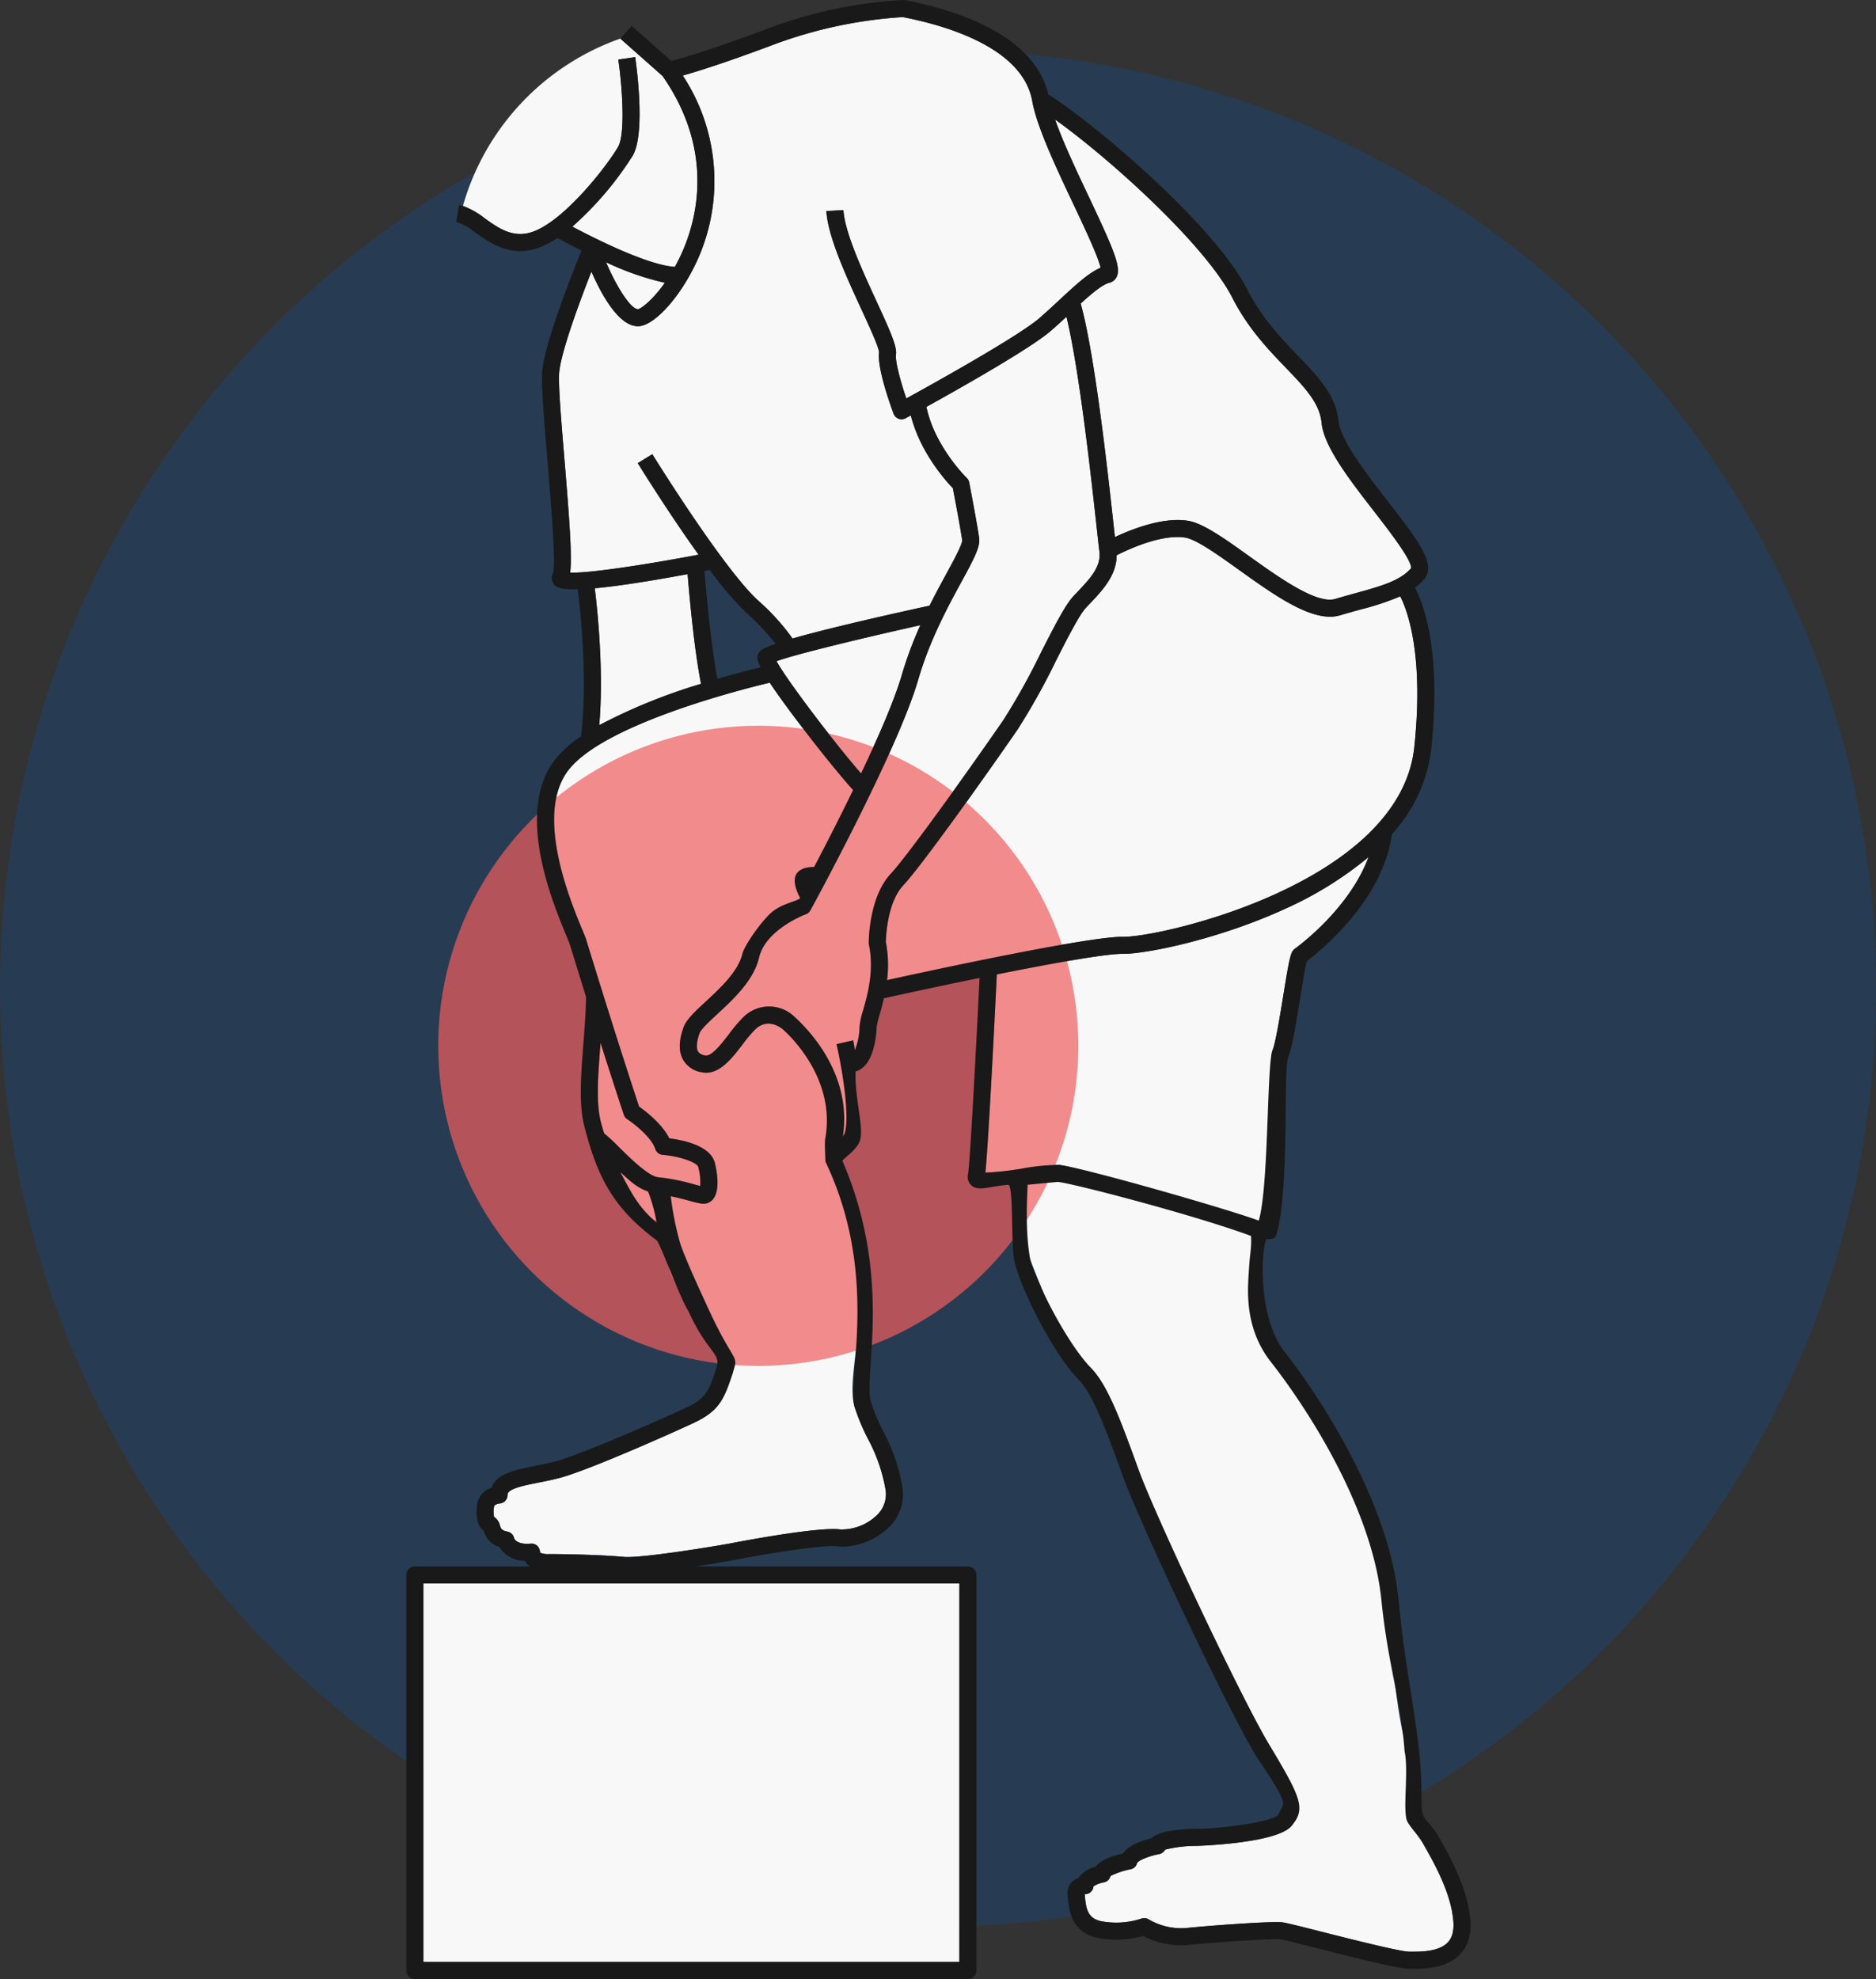
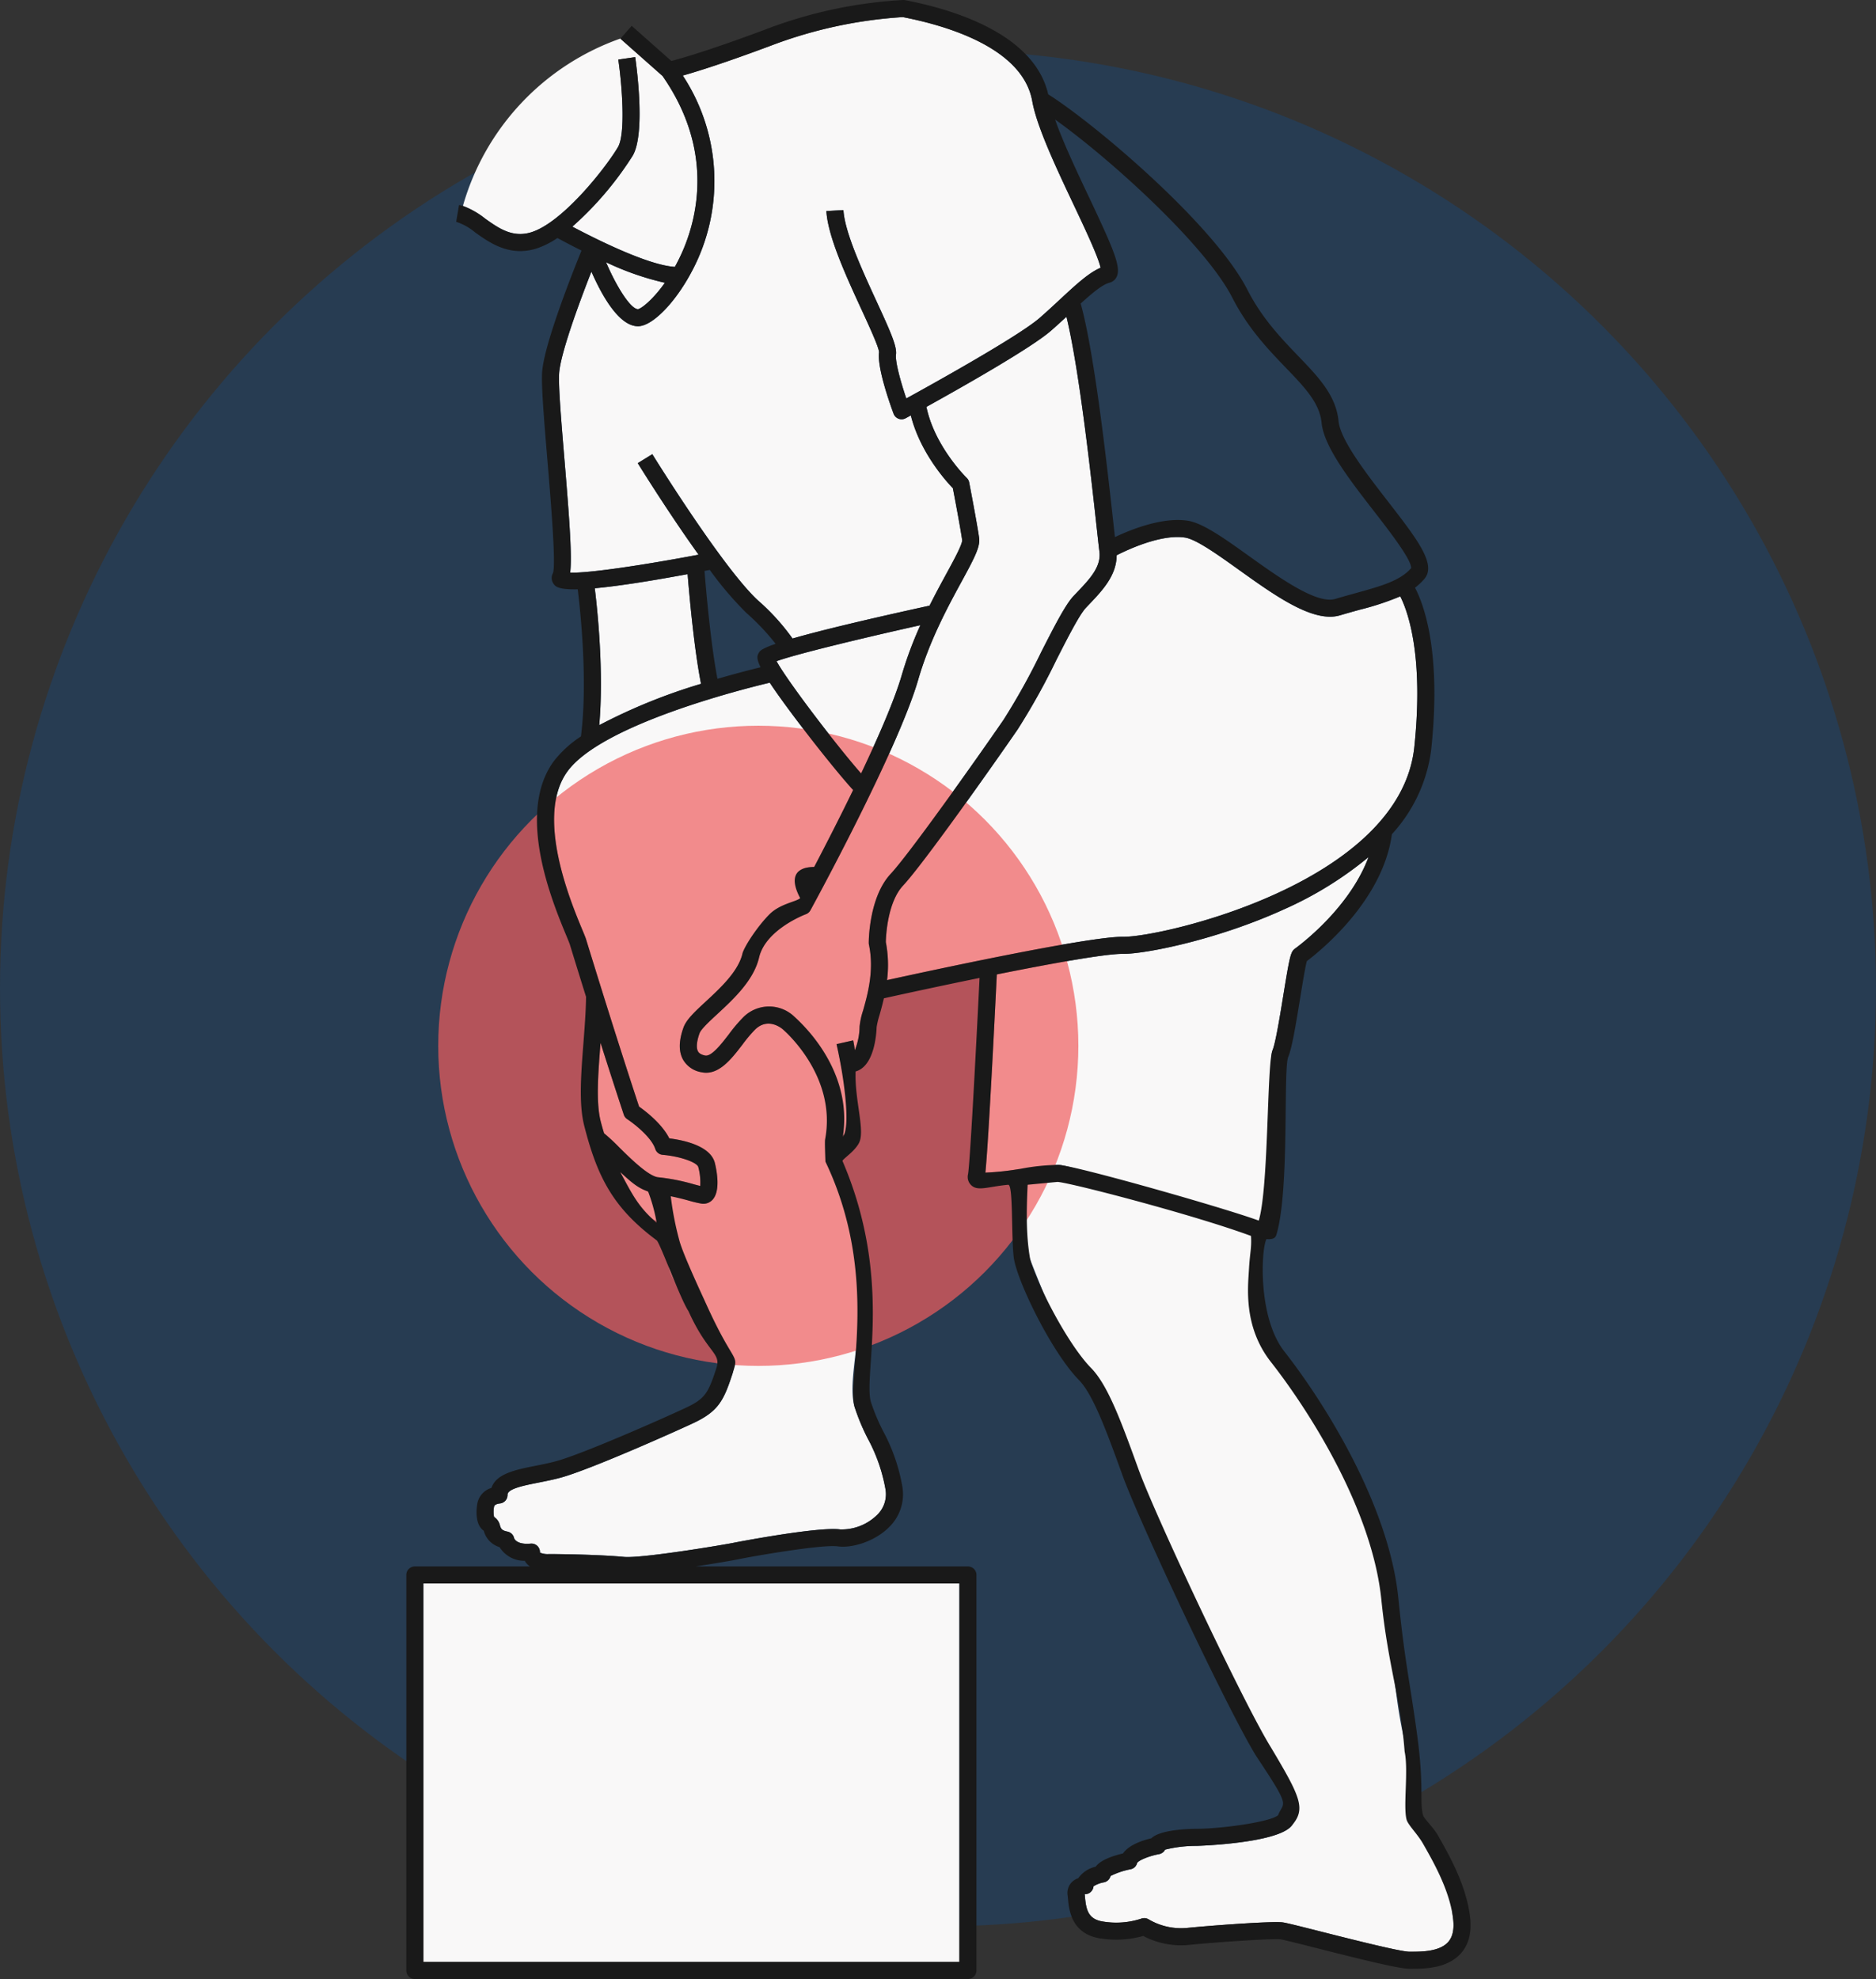
<svg xmlns="http://www.w3.org/2000/svg" width="374" height="394.5" viewBox="0 0 374 394.5">
  <rect x="0" y="0" width="374" height="394.5" fill="#333333" stroke="none" />
  <g id="Group_3450" data-name="Group 3450" transform="translate(-15220 -9215)">
    <circle id="Ellipse_596" data-name="Ellipse 596" cx="187" cy="187" r="187" transform="translate(15220 9225)" fill="#154980" opacity="0.4" />
    <g id="Group_3448" data-name="Group 3448" transform="translate(4.843 0.406)">
      <g id="Group_3259" data-name="Group 3259" transform="translate(15299.561 9218.002)">
        <path id="Path_11207" data-name="Path 11207" d="M105.691,65.633c-3.81,0-7.248-6.232-9.286-10.893-2.523,6.407-6.172,16.378-6.437,20.266-.168,2.467.42,9.512,1.042,16.971,1.049,12.566,1.55,19.544,1.159,22.774,3.712.141,14.935-1.56,25.6-3.58-6.019-8.383-11.753-17.646-12.124-18.246l2.9-1.788c.139.226,14.011,22.639,21.061,29.148a43.762,43.762,0,0,1,6.894,7.6c4.755-1.371,12.986-3.416,27.316-6.555,1.186-2.377,2.357-4.527,3.385-6.416,1.48-2.719,3.157-5.8,3.118-6.644-.349-2.435-1.509-8.546-1.854-10.35-1.47-1.522-6.535-7.183-8.382-14.51-.561.307-.931.507-1.035.564a1.7,1.7,0,0,1-2.4-.9c-.557-1.49-3.312-9.079-2.9-12.24-.007-.954-1.967-5.207-3.541-8.625-2.972-6.452-6.67-14.48-6.961-19.535l3.4-.194c.253,4.411,3.8,12.115,6.653,18.306,2.732,5.931,4.035,8.853,3.825,10.484-.184,1.424.946,5.489,2.057,8.759C164.691,77,181.631,67.581,185.779,63.96c1.392-1.215,2.709-2.437,3.981-3.619,3.194-2.966,5.8-5.384,8.148-6.363-.44-2.138-3.151-7.877-5.373-12.582-3.444-7.29-7.346-15.552-8.248-20.629C182.409,10.2,167.4,5.736,158.477,4.006a89.612,89.612,0,0,0-26.055,5.6c-9.379,3.517-14.962,5.253-17.808,6.055A38.248,38.248,0,0,1,116.523,54.5c-3.3,6.347-7.954,11.133-10.832,11.133Z" transform="translate(-62.899 -4.006)" fill="#F9F8F8" />
        <path id="Path_11208" data-name="Path 11208" d="M119.507,156.387c-1.381-6.919-2.336-17.665-2.676-21.866-8.782,1.628-14.614,2.459-18.511,2.814.553,4.486,1.823,16.634.892,27.292A113.038,113.038,0,0,1,119.507,156.387Z" transform="translate(-64.15 -23.48)" fill="#F9F8F8" />
        <path id="Path_11209" data-name="Path 11209" d="M107.336,70.8c.655-.1,2.931-1.841,5.36-5.262a55.759,55.759,0,0,1-11.734-4.092C103.222,66.7,105.939,70.8,107.336,70.8Z" transform="translate(-64.544 -12.577)" fill="#F9F8F8" />
        <path id="Path_11210" data-name="Path 11210" d="M100.283,262.368a39.13,39.13,0,0,1,3.026,2.811c2.2,2.174,5.88,5.814,7.806,5.962a40.24,40.24,0,0,1,7.081,1.4c.454.12.895.238,1.262.328a11.892,11.892,0,0,0-.386-3.752c-.236-.97-3.689-2.162-7.105-2.451a1.7,1.7,0,0,1-1.476-1.171c-.767-2.364-4.3-5.089-5.592-5.94a1.7,1.7,0,0,1-.682-.889c-1.568-4.739-3.18-9.744-4.636-14.323-.009.111-.017.225-.026.336-.461,5.946-.9,11.562.061,15.329.2.8.431,1.586.669,2.36Z" transform="translate(-64.258 -39.867)" fill="#F9F8F8" />
        <path id="Path_11211" data-name="Path 11211" d="M80.978,47.665c6.3-1.888,14.967-12.929,17.356-17,1.519-2.59.846-12.071.065-17.439l3.368-.49c.224,1.541,2.118,15.19-.5,19.651A66.059,66.059,0,0,1,89.237,46.525c5,2.646,15.164,7.7,20.439,8.021a36.877,36.877,0,0,0,1.66-3.391c2.846-6.673,6.079-20.029-4.112-34.66L98.815,9.052l.022-.025A49.865,49.865,0,0,0,67.419,42.4a16.031,16.031,0,0,1,4.417,2.514c2.669,1.9,5.431,3.872,9.143,2.755Z" transform="translate(-59.539 -4.755)" fill="#F9F8F8" />
        <path id="Path_11212" data-name="Path 11212" d="M169.586,146.48c-10.909,2.43-24.762,5.748-28.674,7.179,2.143,3.953,12.108,16.993,16.859,22.378,3.479-7.325,6.673-14.667,8.124-19.668A75.461,75.461,0,0,1,169.586,146.48Z" transform="translate(-70.505 -25.265)" fill="#F9F8F8" />
        <path id="Path_11213" data-name="Path 11213" d="M146.582,304.329c-1.62-5.417,1.982-15.173.893-27.762s-4.928-14.536-5.248-22.592c-.039-.969-.079-1.965-.123-2.979a1.693,1.693,0,0,1-.32-1.338c2.312-12.241-8.491-19.683-9.458-20.562-.116-.105-2.881-2.568-5.55-.027a27.883,27.883,0,0,0-2.557,3.04c-2.237,2.905-4.775,6.2-8.142,5.5a5.189,5.189,0,0,1-3.685-2.5c-.9-1.624-.874-3.793.091-6.447.576-1.581,2.277-3.157,4.433-5.152,2.888-2.674,6.481-6,7.311-9.547.582-2.489,11.4-9.952,13.073-11.578-1.842-3.442-3.179-5.659,1.226-5.7,2.155-4.11,4.978-9.6,7.765-15.334-2.23-2.428-6.527-7.714-10.556-13.014-2.844-3.74-4.772-6.425-6.067-8.388-5.622,1.339-33.577,8.391-40.341,17.7-6.44,8.865.591,25.814,2.9,31.384.374.9.644,1.554.8,2,.018.056,1.3,4.258,3.2,10.335s4.7,14.934,7.391,23.09c1.306.92,4.565,3.413,6.022,6.33,2.8.348,8.251,1.467,9.091,4.933.39,1.607,1.126,5.531-.447,7.277a2.454,2.454,0,0,1-1.84.828,2.631,2.631,0,0,1-.341-.022,22.7,22.7,0,0,1-2.429-.567c-1.077-.286-4.083-2.1-5.453-2.367l.039.1c1.289,3.168.115,13.318,1.687,16.8,5.76,12.773,13.649,15.74,12.315,19.853-1.771,5.462-2.84,7.584-7.87,9.941-3.928,1.841-20.5,9.23-26.349,10.838-1.493.41-3,.71-4.463,1-2.915.58-6.219,1.236-6.188,2.427a1.7,1.7,0,0,1-1.6,1.743c.005,0-.991.114-1.076.594a5.083,5.083,0,0,0-.009,2.076,2.76,2.76,0,0,1,1.172,1.7c.2.642.316,1,1.5,1.235a1.7,1.7,0,0,1,1.326,1.313c.029.083.483,1.336,3.292,1.078a1.7,1.7,0,0,1,1.856,1.794,3.811,3.811,0,0,0,1.788.291c3.767,0,10.894.175,14.945.565,3.5.342,20.223-2.452,22.07-2.852.157-.034,16.756-3.23,21.052-2.625a10.113,10.113,0,0,0,7.316-2.843,5.736,5.736,0,0,0,1.733-5.086,33.265,33.265,0,0,0-3.536-10.17,42.458,42.458,0,0,1-2.639-6.319Z" transform="translate(-60.612 -27.274)" fill="#F9F8F8" />
        <path id="Path_11214" data-name="Path 11214" d="M280.948,408.438c-1.137-2-3.263-4.874-3.544-5.967-.693-2.69-.143-6.29-1.4-9.907-3.007-8.636-3.642-19.358-4.965-32.449-1.816-17.981-13.082-38.134-20.791-47.97-5.543-7.071-4.544-18.326-5.131-19.892-.513-1.366-.836-6-.978-8.51-11.395-4.212-43.545-12.257-46.179-12.437-.061,0-.139,0-.206,0-.321,6.616-.394,13.954.051,15.162.172.341.454,1.012.882,2.029,1.871,4.455,7.979,21.438,13.069,26.639,3.384,3.457,8.6,18.2,11.989,27.572,3.4,9.387,10.617,22.307,15.134,31.508,9.183,17.485,16.057,26.907,13.091,30.3-3.019,3.449-18.7,3.927-18.852,3.927a25.791,25.791,0,0,0-6.3.753,1.7,1.7,0,0,1-1.21.894c-1.937.35-4.105,1.233-4.376,1.782a1.651,1.651,0,0,1-1.292,1.23,15.434,15.434,0,0,0-4,1.347,1.7,1.7,0,0,1-1.344,1.265,5.66,5.66,0,0,0-2.052.789,1.7,1.7,0,0,1-.474,1.046,1.632,1.632,0,0,1-1.262.517l-.019,0c.02.2.037.38.054.576.223,2.479.623,4.413,3.527,4.874a16.043,16.043,0,0,0,7.657-.552,1.712,1.712,0,0,1,1.577.168,12.743,12.743,0,0,0,7.572,1.673c4.443-.453,16.867-1.388,19.071-1.112.731.091,3.113.69,7.613,1.83,5.929,1.5,15.853,4.015,17.651,4.015h.329c1.987,0,5.676.019,7.412-1.935.9-1.014,1.232-2.569.983-4.62-.688-5.652-1.175-10.835-3.287-14.542Z" transform="translate(-78.947 -43.89)" fill="#F9F8F8" />
        <path id="Path_11215" data-name="Path 11215" d="M58.157,371.019H165.021v75.439H58.157Z" transform="translate(-58.157 -58.769)" fill="#F9F8F8" />
        <path id="Path_11216" data-name="Path 11216" d="M113.049,285.6c-.739-1.679-1.447-3.324-2.077-4.873-.246-.6-.51-1.277-.789-2.01-1.991-.616-5.318-4.666-7.592-4.767C108.988,285.217,109.321,282.425,113.049,285.6Z" transform="translate(-64.787 -44.284)" fill="#F9F8F8" />
-         <path id="Path_11217" data-name="Path 11217" d="M217.019,60.545c-1.384.346-3.45,2.069-5.74,4.155,2.815,9.971,5.445,33.94,6.587,44.353.09.82.17,1.555.242,2.2,3.276-1.549,9.5-4.027,14.491-3.271,3.038.463,7.294,3.508,12.221,7.033,6.017,4.3,13.508,9.659,17.2,8.566,1.418-.42,2.759-.792,4.022-1.142,5.17-1.433,8.922-2.473,11.11-4.989.153-1.612-4.344-7.414-7.333-11.27-4.936-6.368-10.041-12.954-10.508-17.7-.391-3.978-3.364-7.07-7.128-10.985-3.536-3.677-7.543-7.845-10.678-13.978C236.121,52.974,217.04,35.752,206.177,28c1.584,4.519,4.3,10.276,6.78,15.521,4.905,10.386,6.415,13.9,5.5,15.831a2.149,2.149,0,0,1-1.44,1.19Z" transform="translate(-80.243 -7.587)" fill="#F9F8F8" />
        <path id="Path_11218" data-name="Path 11218" d="M197.027,262.926a42.117,42.117,0,0,1,7.452-.752c3.769.257,34.879,10.313,41.621,12.807,2.019-6.808-.162-32.935,1-35.668.6-1.425,1.5-6.957,2.16-11,1.272-7.829,1.465-8.6,2.289-9.224l.076-.056c2.027-1.5,11.031-8.591,14.611-18.213a72.452,72.452,0,0,1-16.78,10.381c-13.287,6.079-27.758,8.95-32.153,8.905l-.159,0c-3.468,0-13.974,1.888-25.013,4.1-.279,5.732-1.641,33.317-2.278,39.506A55.164,55.164,0,0,0,197.027,262.926Z" transform="translate(-77.808 -33.373)" fill="#F9F8F8" />
        <path id="Path_11219" data-name="Path 11219" d="M213.7,205.515c.111,0,.215,0,.327,0,7.772,0,54.692-10.772,57.826-37.546,2.019-18.744-1.385-27.6-2.774-30.313a54.576,54.576,0,0,1-8.044,2.653c-1.245.345-2.566.711-3.964,1.126a7.021,7.021,0,0,1-1.994.275c-5.1,0-11.723-4.738-18.152-9.337-4.189-3-8.52-6.1-10.753-6.436-4.689-.716-11.242,2.313-13.631,3.528-.022,4.035-2.86,7.03-5.4,9.7l-.735.775c-1.3,1.381-3.633,5.964-5.892,10.4a135.39,135.39,0,0,1-7.715,13.849c-4.655,6.764-18.713,26.7-22.825,31.106-3.146,3.371-3.426,10.15-3.45,11.275a24.152,24.152,0,0,1,.244,7.585c8.893-1.951,39.872-8.637,46.932-8.637Z" transform="translate(-74.326 -22.184)" fill="#F9F8F8" />
        <path id="Path_11220" data-name="Path 11220" d="M155.381,212.5c.9-3.179,2.249-7.982,1.165-13.123a1.676,1.676,0,0,1-.037-.346c0-.37.025-9.109,4.368-13.763,3.641-3.9,16.668-22.227,22.509-30.714a133.26,133.26,0,0,0,7.486-13.466c2.584-5.069,4.816-9.448,6.444-11.181l.751-.793c2.483-2.608,4.829-5.071,4.423-8.121-.1-.739-.28-2.391-.531-4.676-1.073-9.78-3.47-31.62-6.037-42.109-.992.917-2.005,1.848-3.084,2.789-3.937,3.436-17.794,11.278-24.831,15.177,1.622,7.877,7.967,14.1,8.033,14.162a1.71,1.71,0,0,1,.49.9c.063.328,1.558,8.082,1.981,11.039.251,1.753-.892,3.945-3.5,8.736-2.684,4.929-6.36,11.681-8.633,19.517-4.079,14.067-20.787,44.707-21.5,46a1.7,1.7,0,0,1-.91.783c-.077.028-8.009,3.008-9.324,8.624-1.067,4.559-5.085,8.279-8.313,11.268-1.525,1.412-3.253,3.012-3.546,3.819-.587,1.614-.7,2.935-.317,3.628.082.148.333.6,1.407.822,1.263.264,3.2-2.231,4.751-4.239a30.341,30.341,0,0,1,2.908-3.429,7.262,7.262,0,0,1,10.186-.027c1.4,1.275,10.642,10.822,8.583,24.157a2.527,2.527,0,0,0,.187-.322c.725-1.449,2.775,1.992,2.561-2.383-.137-2.826-2.347-13.3-2.965-16.024l3.318-.753a19.537,19.537,0,0,1,.325,1.965,13.01,13.01,0,0,0,.951-4.734,15.09,15.09,0,0,1,.7-3.19Z" transform="translate(-67.72 -14.481)" fill="#F9F8F8" />
        <ellipse id="Ellipse_618" data-name="Ellipse 618" cx="63.809" cy="63.809" rx="63.809" ry="63.809" transform="translate(2.961 141.257)" fill="#F05D5E" opacity="0.7" />
      </g>
      <path id="Path_11221" data-name="Path 11221" d="M259.813,365.852c-.892-1.565-2.789-3.353-2.957-4-.728-2.827.272-5.453-1.222-16.344s-2.419-14.217-3.7-26.91c-1.872-18.531-14.684-38.928-22.733-49.2-5.332-6.8-4.623-20.441-3.558-22.4,1.73.157,1.881-.546,2.011-.988,2.63-8.9,1.294-32.89,2.33-35.333.71-1.673,1.437-5.938,2.387-11.781.454-2.794,1.009-6.212,1.319-7.307,3.109-2.355,15.181-12.269,16.957-25.3a30.572,30.572,0,0,0,7.819-16.714c2.128-19.762-1.521-29.229-3.214-32.42a11.672,11.672,0,0,0,1.882-1.771c2.444-2.889-1.436-7.895-7.31-15.473-4.2-5.425-9.439-12.179-9.811-15.952-.506-5.153-4.007-8.795-8.062-13.011-3.372-3.507-7.194-7.483-10.1-13.168-6.665-13.042-30.541-33.2-39.721-38.975C179.356,6.722,163.148,1.86,153.593.031A1.693,1.693,0,0,0,153.241,0a90.434,90.434,0,0,0-27.353,5.822c-11.186,4.195-16.92,5.821-18.893,6.332l-7.9-7L96.859,7.68l-.022.025,8.408,7.443c10.191,14.631,6.958,27.988,4.112,34.66A36.9,36.9,0,0,1,107.7,53.2c-5.274-.324-15.438-5.375-20.439-8.021A66.062,66.062,0,0,0,99.291,31.037c2.615-4.461.721-18.11.5-19.651l-3.368.49c.781,5.368,1.454,14.85-.065,17.439C93.967,33.389,85.3,44.43,79,46.318c-3.711,1.117-6.474-.852-9.143-2.755a16.029,16.029,0,0,0-4.417-2.514,6.408,6.408,0,0,0-.766-.186L64.1,44.216a11.358,11.358,0,0,1,3.785,2.119c2.272,1.619,5.209,3.715,8.981,3.715a10.787,10.787,0,0,0,3.116-.471,16.566,16.566,0,0,0,4.3-2.133c1.151.625,2.829,1.515,4.805,2.5-1.656,4.059-7.467,18.635-7.848,24.228-.186,2.724.385,9.565,1.045,17.486.693,8.3,1.739,20.837,1.112,22.585a2.006,2.006,0,0,0,.148,2.176c.317.425.79,1.061,4.1,1.061.217,0,.448,0,.69-.009.556,4.523,2.029,18.463.637,29.325a22.2,22.2,0,0,0-5.44,4.983c-7.561,10.408-.243,28.049,2.511,34.689.337.813.6,1.455.7,1.746,0,0,1.287,4.211,3.191,10.3l.066.209h-.007c-.037,2.94-.285,6.137-.524,9.23-.483,6.233-.939,12.12.155,16.429,2.655,10.458,5.916,16.515,14.445,22.86.66.492,4.7,11.674,6.339,14.112,3.813,8.459,6.565,8.291,5.573,11.351-1.618,4.991-2.267,6.124-6.077,7.911-5.037,2.36-20.6,9.206-25.808,10.637-1.375.379-2.824.666-4.225.945-3.852.765-7.818,1.554-8.732,4.4a4.012,4.012,0,0,0-2.818,3.117c-.361,2.058-.179,4.442,1.281,5.424a4.629,4.629,0,0,0,3.151,3.268,5.8,5.8,0,0,0,5.022,2.723,3.225,3.225,0,0,0,.282.425,3.462,3.462,0,0,0,.746.7H55.859a1.7,1.7,0,0,0-1.7,1.7V392.8a1.7,1.7,0,0,0,1.7,1.7H166.126a1.7,1.7,0,0,0,1.7-1.7V313.957a1.7,1.7,0,0,0-1.7-1.7H111.835c4.232-.647,7.842-1.284,8.488-1.423,2.454-.53,16.744-3.026,19.858-2.581,2.764.393,7.33-.931,10.2-3.809a9.1,9.1,0,0,0,2.691-7.974,36.5,36.5,0,0,0-3.841-11.166,39.313,39.313,0,0,1-2.442-5.814c-1.6-5.337,4.483-24.456-5.67-48.054-.015-.386,2.423-1.867,3.305-3.632,1.231-2.461-.9-8.464-.693-14.221,3.741-1.026,4.149-7.488,4.193-8.852a16.168,16.168,0,0,1,.572-2.376c.267-.946.585-2.081.873-3.352,5.235-1.16,12.121-2.641,19.071-4.06-.727,14.868-1.933,37.434-2.305,39.169a2.27,2.27,0,0,0,.558,2.061c1.319,1.4,3.3.387,7.44,0,1.045-.159.6,9.979,1.116,14.42s7.459,18.835,13,24.5c2.869,2.93,5.567,10.378,8.691,19,3.458,9.544,21.089,47,26.688,56.019,7.082,10.628,5.418,8.908,4.329,11.737-1.509,1.353-11.38,2.705-16.229,2.705-.781,0-7.184.057-9.031,1.89-1.674.39-4.459,1.275-5.659,3.023-3.374.8-4.836,1.792-5.448,2.648a5.707,5.707,0,0,0-3.462,2.281,3.253,3.253,0,0,0-1.389.894,3.1,3.1,0,0,0-.733,2.572c.022.174.04.376.06.6.188,2.1.629,7.017,6.382,7.931a20.059,20.059,0,0,0,8.628-.477,16.137,16.137,0,0,0,9.056,1.79c5.8-.59,16.815-1.3,18.305-1.12.555.07,3.932.925,7.2,1.752,9.216,2.333,16.428,4.118,18.487,4.118h.741c2.594,0,6.936-.144,9.543-3.078,1.579-1.776,2.19-4.23,1.818-7.291-.77-6.332-4.167-12.291-6.414-16.235Zm2.053,21.265c-1.736,1.954-5.425,1.938-7.412,1.935h-.329c-1.8,0-11.722-2.513-17.651-4.015-4.5-1.139-6.882-1.738-7.613-1.83-2.2-.276-14.628.659-19.071,1.112a12.743,12.743,0,0,1-7.571-1.673,1.712,1.712,0,0,0-1.577-.168,16.042,16.042,0,0,1-7.657.552c-2.9-.461-3.3-2.395-3.527-4.874-.017-.2-.034-.38-.054-.576l.019,0a1.632,1.632,0,0,0,1.262-.517,1.7,1.7,0,0,0,.474-1.046,5.658,5.658,0,0,1,2.052-.789,1.7,1.7,0,0,0,1.344-1.265,15.436,15.436,0,0,1,4-1.347,1.652,1.652,0,0,0,1.292-1.23c.271-.549,2.439-1.432,4.376-1.782a1.7,1.7,0,0,0,1.21-.894,25.8,25.8,0,0,1,6.3-.753c.154,0,15.833-.479,18.852-3.927,2.966-3.391,1.971-5.6-4.06-15.713-5.411-8.716-22.978-46-26.379-55.384-3.394-9.367-6.074-16.766-9.458-20.223-5.09-5.2-11.611-18.432-12.225-22.12s-.753-7.8-.431-14.42c.067,0,5.912-.57,5.973-.566,2.634.18,27.161,6.556,38.556,10.768.142,2.507-.217,3.207-.409,6.656s-1.17,11.4,4.374,18.467c7.709,9.836,20.209,29.46,22.025,47.441,1.323,13.091,3.845,19.619,4.632,30.2.8,3.813-.309,10.872.384,13.562.281,1.093,2.157,2.844,3.295,4.841,2.113,3.706,5.305,9.309,5.993,14.96C263.1,384.548,262.767,386.1,261.866,387.117ZM143.247,207.387l-3.318.753c1.446,6.375,2.719,15.606,1.452,18.138a2.529,2.529,0,0,1-.187.322c2.059-13.336-8.227-22.613-9.63-23.889a7.262,7.262,0,0,0-10.186.027,30.349,30.349,0,0,0-2.908,3.429c-1.546,2.008-3.488,4.5-4.751,4.239-1.073-.223-1.324-.674-1.407-.822-.385-.692-.27-2.014.317-3.628.293-.807,2.021-2.407,3.546-3.819,3.228-2.989,7.246-6.709,8.313-11.268,1.314-5.616,9.247-8.6,9.324-8.624a1.7,1.7,0,0,0,.91-.783c.71-1.3,17.417-31.937,21.5-46,2.272-7.836,5.949-14.587,8.633-19.517,2.608-4.791,3.751-6.982,3.5-8.736-.423-2.957-1.918-10.711-1.981-11.039a1.709,1.709,0,0,0-.49-.9c-.066-.064-6.411-6.285-8.033-14.162,7.038-3.9,20.895-11.741,24.831-15.177,1.079-.941,2.092-1.872,3.084-2.789,2.568,10.489,4.964,32.329,6.037,42.109.251,2.285.432,3.937.531,4.676.406,3.05-1.939,5.513-4.423,8.121l-.751.793c-1.628,1.733-3.86,6.112-6.444,11.181a133.268,133.268,0,0,1-7.486,13.466c-5.842,8.487-18.869,26.812-22.509,30.714-4.343,4.654-4.369,13.393-4.368,13.763a1.671,1.671,0,0,0,.037.346c1.084,5.141-.269,9.944-1.165,13.123a15.077,15.077,0,0,0-.7,3.19,13.009,13.009,0,0,1-.951,4.734,19.588,19.588,0,0,0-.325-1.965Zm4.724,94.65a10.113,10.113,0,0,1-7.316,2.843c-4.3-.606-20.895,2.591-21.052,2.625-1.847.4-18.574,3.194-22.07,2.852-4.051-.39-11.178-.565-14.945-.565A3.811,3.811,0,0,1,80.8,309.5a1.7,1.7,0,0,0-1.856-1.794c-2.809.258-3.263-1-3.292-1.078a1.7,1.7,0,0,0-1.326-1.313c-1.181-.239-1.294-.593-1.5-1.235a2.76,2.76,0,0,0-1.172-1.7,5.085,5.085,0,0,1,.009-2.076c.085-.48,1.081-.594,1.076-.594a1.7,1.7,0,0,0,1.6-1.743c-.031-1.191,3.273-1.847,6.188-2.427,1.46-.291,2.97-.591,4.463-1,5.848-1.608,22.421-9,26.349-10.838,5.03-2.357,6.1-4.479,7.87-9.941,1.334-4.114.412-1.227-5.348-14-.629-1.394-4.593-9.841-5.272-12.513a60.669,60.669,0,0,1-1.695-8.682l-.039-.1c1.37.27,2.689.62,3.766.906a22.7,22.7,0,0,0,2.429.567,2.63,2.63,0,0,0,.341.022,2.454,2.454,0,0,0,1.84-.828c1.573-1.746.837-5.671.447-7.277-.84-3.465-6.294-4.585-9.091-4.933-1.457-2.917-4.716-5.411-6.022-6.33-2.692-8.156-5.5-17.027-7.391-23.09s-3.185-10.278-3.2-10.335c-.153-.446-.423-1.1-.8-2-2.311-5.57-9.341-22.519-2.9-31.384,6.763-9.31,34.718-16.362,40.34-17.7,1.3,1.963,3.223,4.648,6.067,8.388,4.029,5.3,8.327,10.585,10.556,13.014-2.787,5.732-5.61,11.224-7.765,15.334-4.4.04-4.633,2.773-2.791,6.215-.725.706-4,1.1-6.118,3.215-2.326,2.319-5.06,6.439-5.39,7.848-.83,3.546-4.423,6.874-7.311,9.547-2.155,1.995-3.857,3.571-4.433,5.152-.965,2.655-1,4.823-.091,6.447a5.189,5.189,0,0,0,3.685,2.5c3.367.7,5.906-2.59,8.142-5.5a27.871,27.871,0,0,1,2.557-3.04c2.669-2.542,5.434-.079,5.55.027.967.879,10.687,9.675,8.375,21.916-.09.473.033,3.453.071,4.422,10.87,22.74,4.189,43.478,5.81,48.9a42.445,42.445,0,0,0,2.639,6.319,33.262,33.262,0,0,1,3.536,10.17,5.736,5.736,0,0,1-1.733,5.086ZM164.424,391.1H57.56V315.659H164.424ZM92.856,208.22c.009-.111.017-.224.026-.336,1.457,4.58,3.069,9.584,4.636,14.323a1.705,1.705,0,0,0,.682.889c1.3.851,4.826,3.576,5.592,5.94a1.7,1.7,0,0,0,1.476,1.171c3.416.289,6.869,1.481,7.105,2.451a11.892,11.892,0,0,1,.386,3.752c-.367-.091-.808-.208-1.262-.328a40.233,40.233,0,0,0-7.081-1.4c-1.926-.148-5.607-3.788-7.806-5.962a39.134,39.134,0,0,0-3.026-2.811c-.238-.774-.465-1.557-.669-2.36-.956-3.767-.522-9.383-.061-15.329Zm9.5,29.284a33.367,33.367,0,0,1,1.709,6.224c-3.728-3.172-4.956-5.854-7.243-10.072C98.856,235.545,100.363,236.888,102.353,237.5ZM91.731,117.263c3.9-.355,9.728-1.186,18.511-2.814.339,4.2,1.295,14.947,2.676,21.866a113.045,113.045,0,0,0-20.294,8.24C93.553,133.9,92.284,121.749,91.731,117.263Zm53.1,36.918c-4.751-5.385-14.716-18.425-16.859-22.378,3.912-1.431,17.765-4.749,28.674-7.179a75.489,75.489,0,0,0-3.692,9.889C151.5,139.514,148.305,146.856,144.826,154.181Zm-22.868-31.994a45.735,45.735,0,0,1,5.819,6.154c-2.908,1-3.165,1.466-3.349,1.8-.291.534-.56,1.035.357,2.873-1.909.464-4.962,1.244-8.6,2.307-1.336-6.888-2.28-17.731-2.584-21.511l1.052-.2A68.373,68.373,0,0,0,121.958,122.187Zm68.315-82.841c-2.478-5.244-5.2-11-6.78-15.521,10.864,7.748,29.944,24.97,35.328,35.505,3.135,6.133,7.142,10.3,10.678,13.978,3.764,3.915,6.737,7.007,7.128,10.985.467,4.75,5.572,11.335,10.508,17.7,2.989,3.857,7.486,9.659,7.333,11.27-2.188,2.516-5.94,3.556-11.11,4.989-1.263.35-2.6.721-4.022,1.142-3.691,1.093-11.182-4.261-17.2-8.566-4.927-3.525-9.183-6.57-12.221-7.033-4.99-.756-11.215,1.722-14.491,3.271-.071-.641-.152-1.376-.242-2.2-1.142-10.413-3.772-34.382-6.587-44.353,2.29-2.086,4.356-3.809,5.74-4.155a2.149,2.149,0,0,0,1.44-1.19c.912-1.927-.6-5.445-5.5-15.831ZM149.755,187.792c.024-1.124.3-7.9,3.45-11.275,4.112-4.4,18.17-24.342,22.825-31.106a135.413,135.413,0,0,0,7.715-13.849c2.259-4.433,4.595-9.016,5.892-10.4l.735-.775c2.54-2.667,5.378-5.662,5.4-9.7,2.389-1.215,8.941-4.245,13.631-3.528,2.232.34,6.564,3.439,10.753,6.436,6.429,4.6,13.05,9.337,18.152,9.337a7.022,7.022,0,0,0,1.994-.275c1.4-.415,2.719-.781,3.964-1.126a54.575,54.575,0,0,0,8.044-2.653c1.389,2.717,4.793,11.569,2.774,30.313-3.134,26.774-50.054,37.546-57.826,37.546-.112,0-.216,0-.327,0-7.059,0-38.039,6.686-46.932,8.637a24.153,24.153,0,0,0-.244-7.585Zm47.14,2.35.159,0c4.4.045,18.866-2.826,32.153-8.905a72.454,72.454,0,0,0,16.78-10.381c-3.579,9.622-12.583,16.71-14.611,18.213l-.076.056c-.824.62-1.017,1.395-2.289,9.224-.657,4.04-1.556,9.572-2.16,11-1.161,2.734-.727,27.16-2.746,33.968-6.742-2.494-36.105-10.851-39.874-11.107a42.117,42.117,0,0,0-7.452.752,55.2,55.2,0,0,1-7.175.789c.637-6.189,2-33.774,2.278-39.506,11.04-2.212,21.546-4.1,25.013-4.1ZM111.184,53.9a38.248,38.248,0,0,0-1.909-38.838c2.846-.8,8.429-2.538,17.808-6.055a89.612,89.612,0,0,1,26.055-5.6c8.921,1.73,23.933,6.19,25.81,16.762.9,5.077,4.8,13.339,8.248,20.629,2.223,4.7,4.934,10.444,5.373,12.582-2.352.979-4.954,3.4-8.148,6.363-1.272,1.182-2.588,2.4-3.981,3.619-4.148,3.621-21.089,13.035-26.607,16.066-1.111-3.27-2.241-7.335-2.057-8.759.21-1.63-1.093-4.553-3.825-10.484C145.1,54,141.55,46.291,141.3,41.88l-3.4.194c.291,5.055,3.989,13.083,6.961,19.535,1.574,3.418,3.534,7.671,3.541,8.625-.408,3.161,2.347,10.75,2.9,12.24a1.7,1.7,0,0,0,2.4.9c.1-.056.474-.257,1.035-.564,1.847,7.328,6.912,12.988,8.382,14.51.346,1.8,1.505,7.915,1.854,10.35.039.845-1.638,3.926-3.118,6.644-1.029,1.889-2.2,4.039-3.385,6.416-14.33,3.139-22.562,5.184-27.316,6.555a43.76,43.76,0,0,0-6.894-7.6c-7.051-6.509-20.922-28.922-21.061-29.148l-2.9,1.788c.371.6,6.105,9.863,12.124,18.246-10.669,2.02-21.891,3.721-25.6,3.58.391-3.23-.111-10.208-1.159-22.774-.622-7.459-1.21-14.5-1.042-16.971.265-3.888,3.914-13.859,6.437-20.266,2.038,4.661,5.476,10.893,9.286,10.893,2.877,0,7.534-4.786,10.832-11.133Zm-10.832,7.729c-1.4,0-4.114-4.1-6.374-9.354a55.752,55.752,0,0,0,11.734,4.092c-2.429,3.422-4.705,5.159-5.36,5.262Z" transform="translate(15242 9214.594)" fill="#191919" />
    </g>
  </g>
</svg>